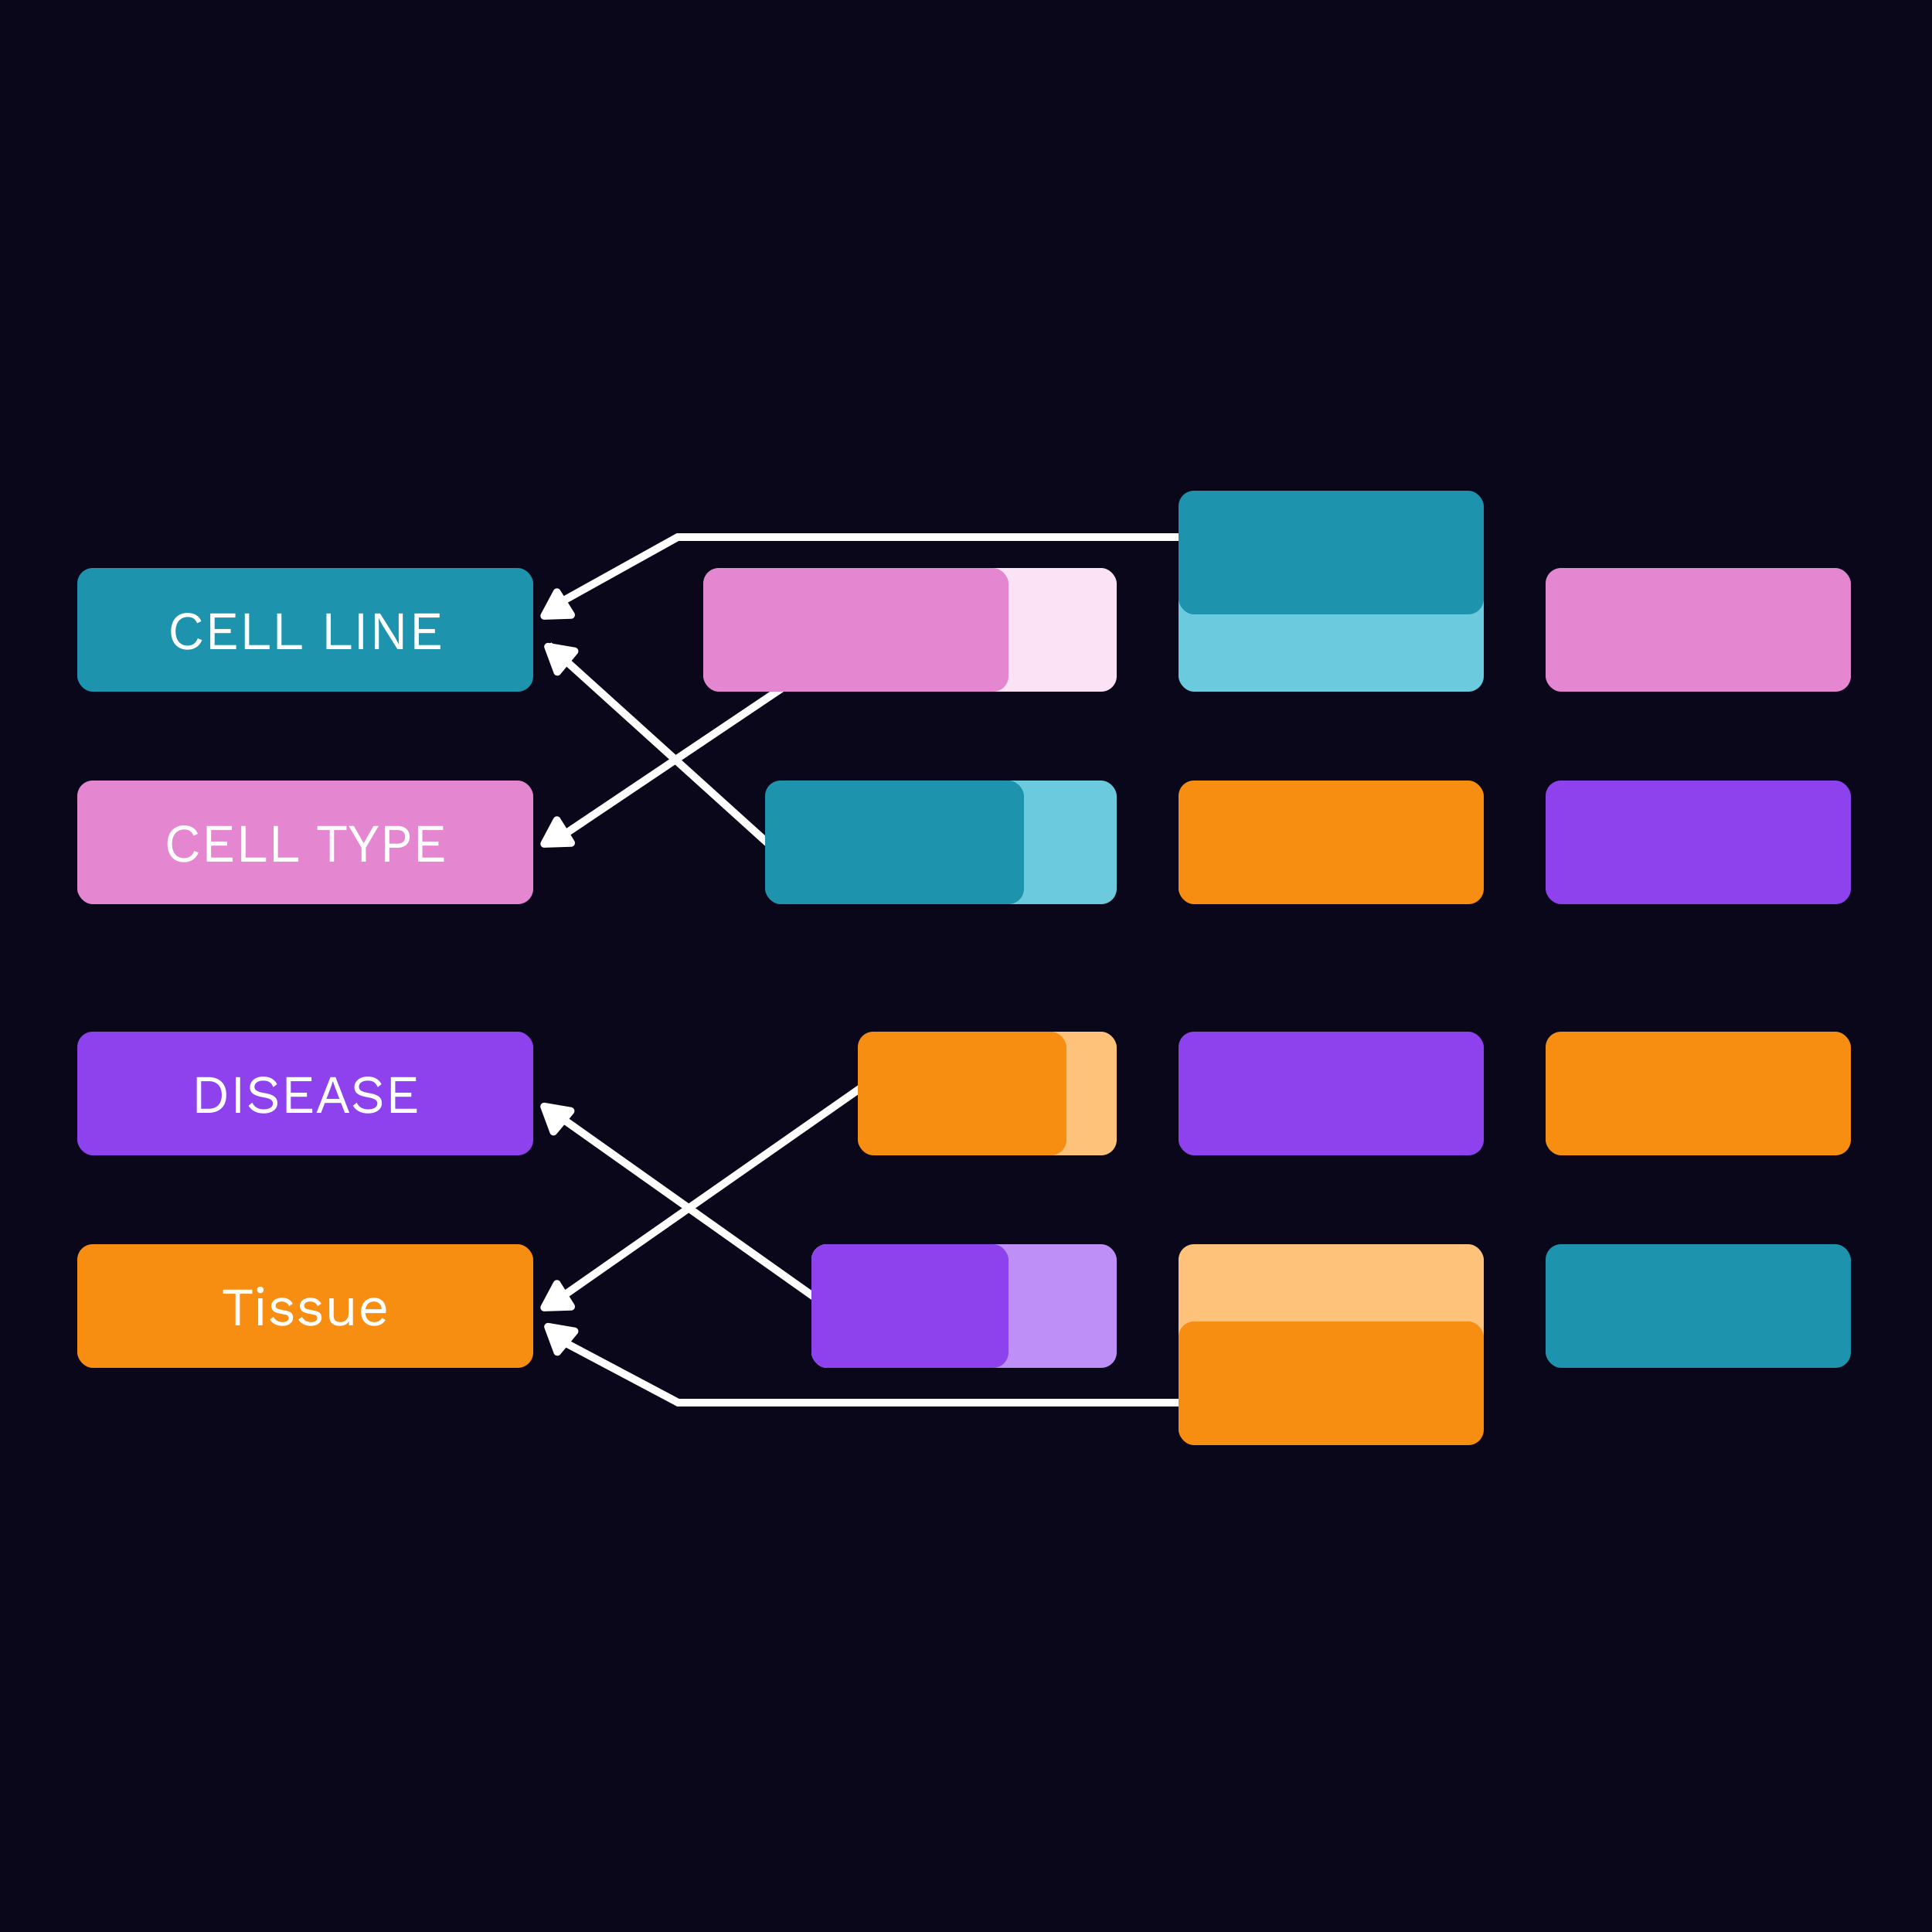
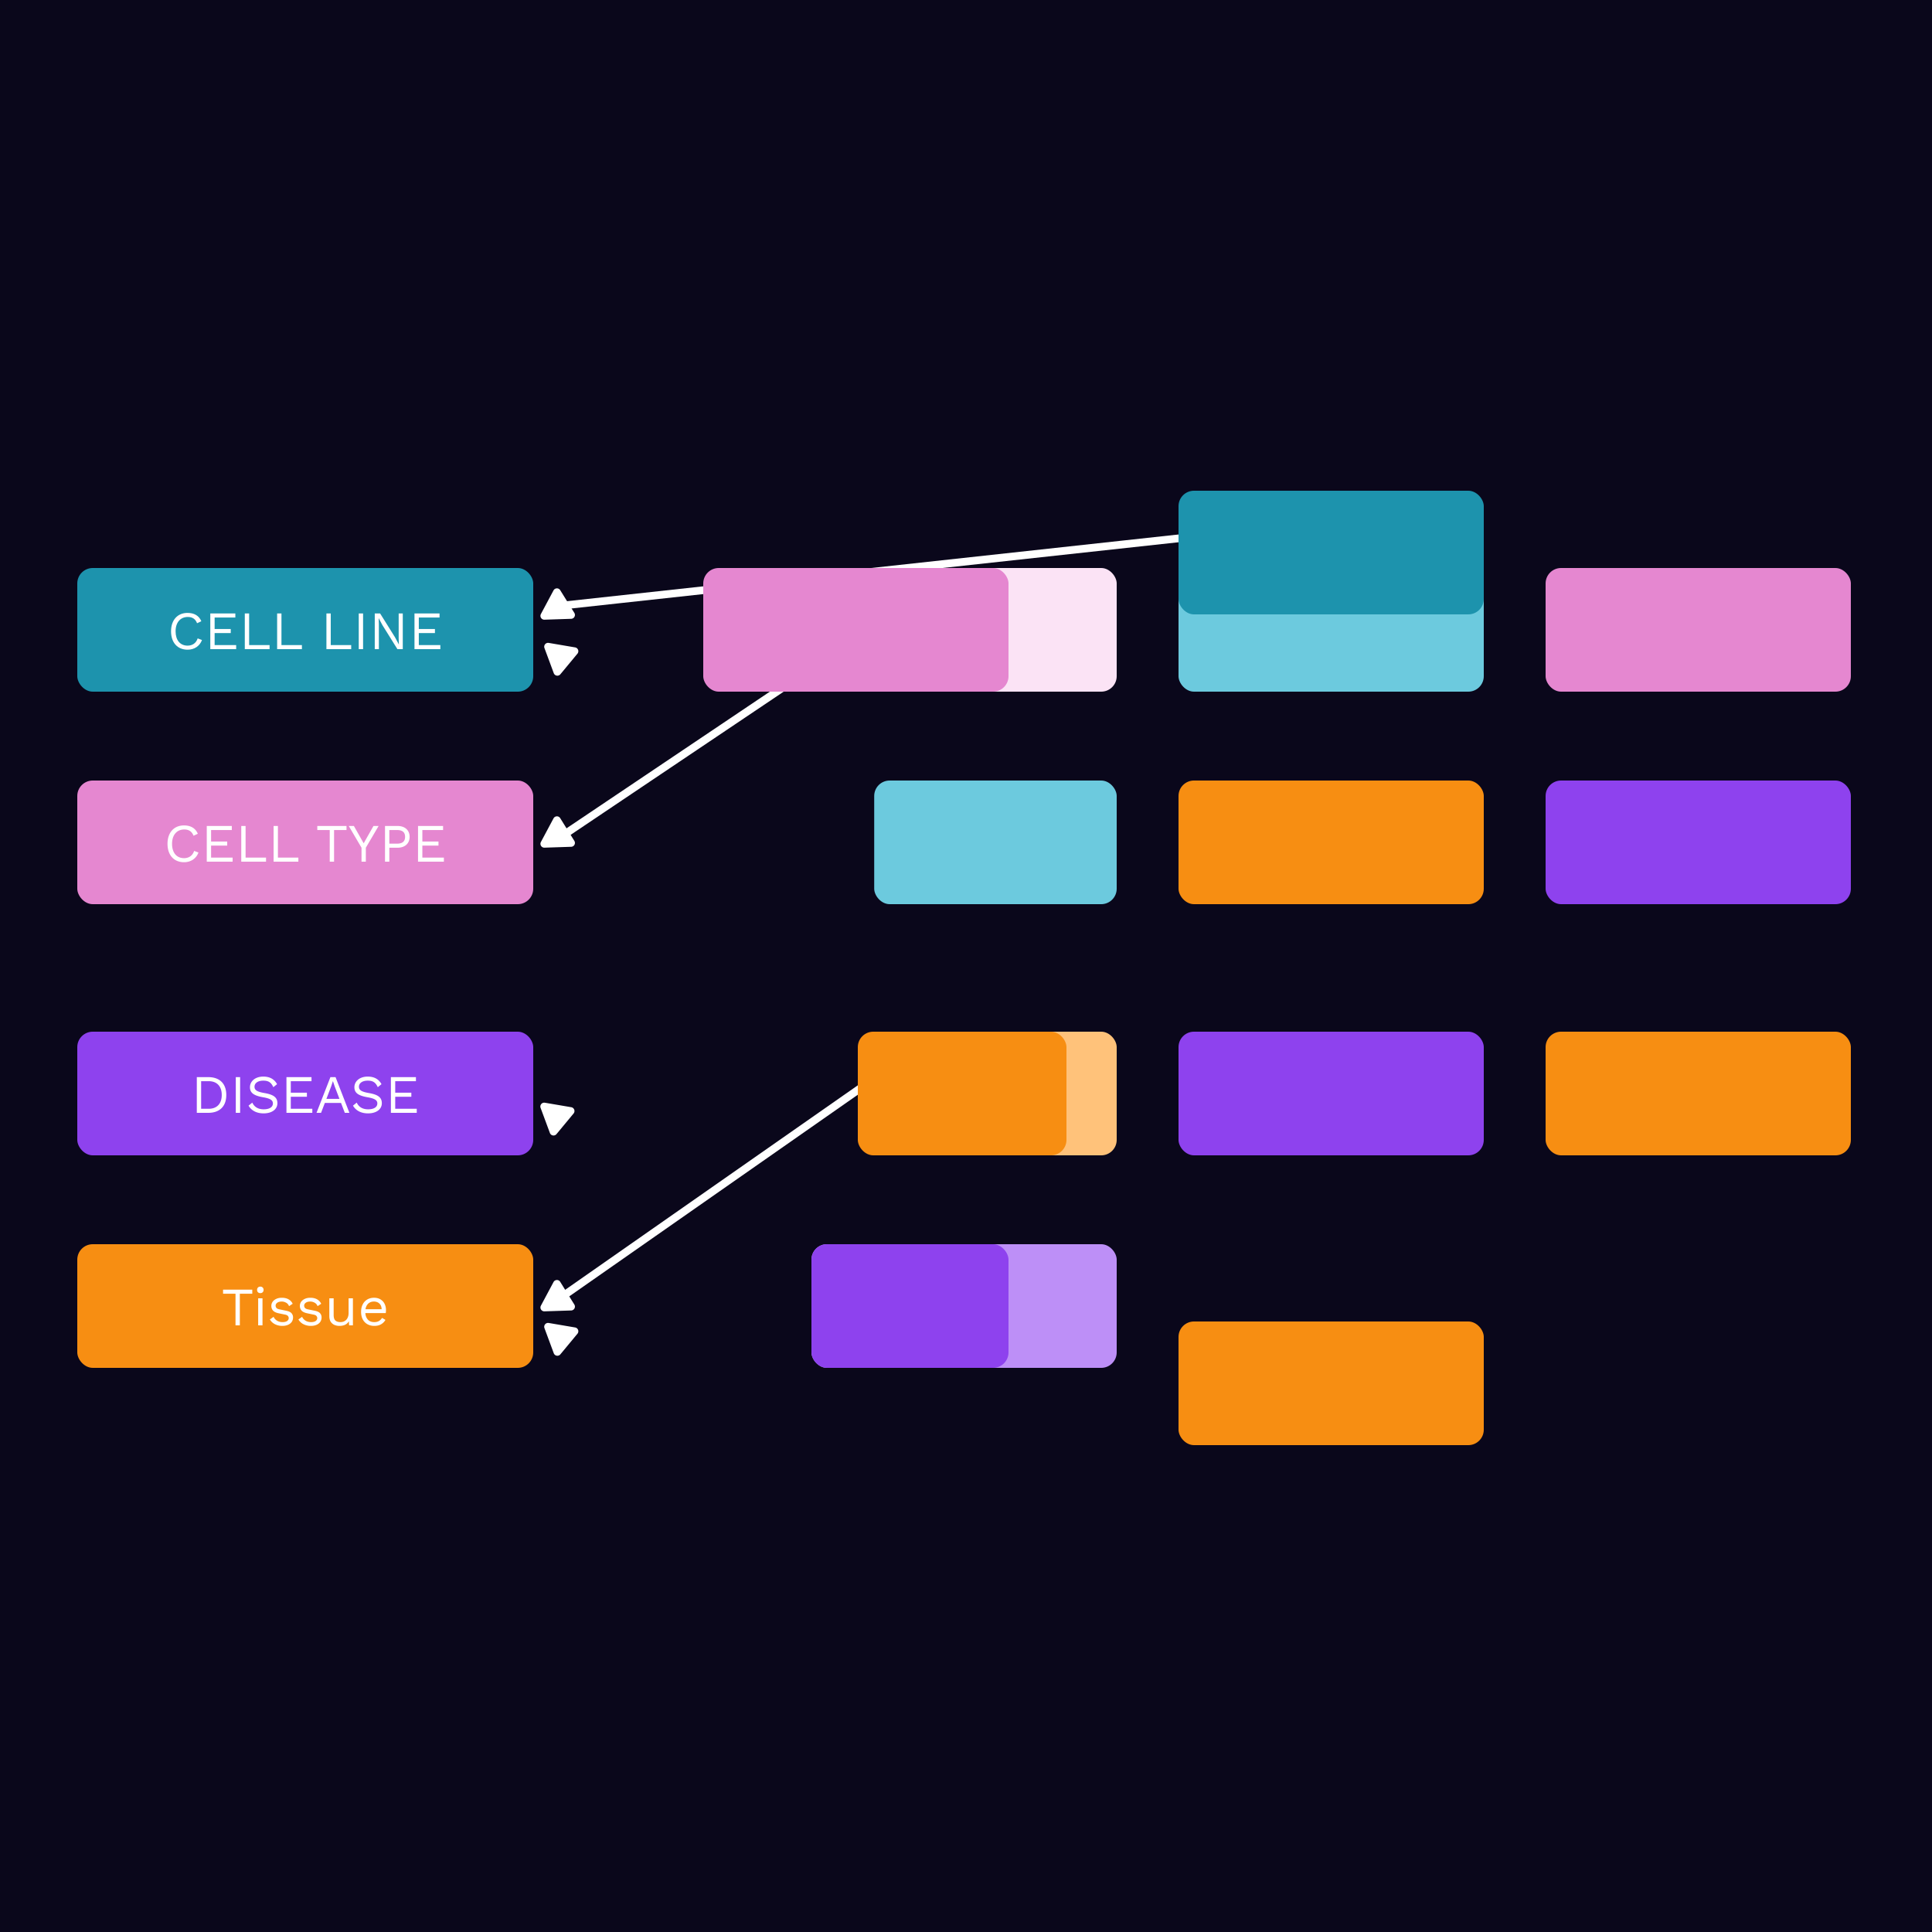
<svg xmlns="http://www.w3.org/2000/svg" xmlns:xlink="http://www.w3.org/1999/xlink" width="500" height="500" fill="none">
  <path fill="#0a071b" d="M0 0h500v500H0z" />
  <g stroke="#fff" stroke-width="2">
-     <path d="M310 363H175.5l-33-17.5M214 338l-72-51" />
    <path d="M225 280l-83 58" />
-     <path d="M308 139H175.383L143 157" stroke-linecap="square" />
-     <path d="M204 223l-62-56" />
+     <path d="M308 139L143 157" stroke-linecap="square" />
    <path d="M204 177l-61 41" />
  </g>
  <rect x="20" y="322" width="118" height="32" rx="4" fill="#f78e12" />
  <rect x="400" y="147" width="79" height="32" rx="4" fill="#e587d0" />
  <rect x="305" y="202" width="79" height="32" rx="4" fill="#f78e12" />
-   <rect x="305" y="322" width="79" height="32" rx="4" fill="#ffc27a" />
  <rect x="20" y="147" width="118" height="32" rx="4" fill="#1d93ad" />
  <path d="M52.276 165.634l-1.12-.42c-.406 1.246-1.372 1.876-2.604 1.876-1.918 0-3.108-1.386-3.108-3.71 0-2.338 1.274-3.71 3.164-3.71 1.232 0 1.988.56 2.394 1.624l1.106-.518c-.588-1.4-1.792-2.156-3.584-2.156-2.576 0-4.256 1.834-4.256 4.76s1.652 4.76 4.284 4.76c1.736 0 3.136-.924 3.724-2.506zm3.27 1.316v-3.108h4.172v-1.05h-4.172v-2.982h5.362v-1.05h-6.482V168h6.692v-1.05h-5.572zm8.928 0v-8.19h-1.12V168h6.412v-1.05h-5.292zm8.367 0v-8.19h-1.12V168h6.412v-1.05h-5.292zm12.756 0v-8.19h-1.12V168h6.412v-1.05h-5.292zm8.367-8.19h-1.12V168h1.12v-9.24zm10.275 0h-1.064v6.524l.056 1.484h-.014l-.994-1.848-3.85-6.16h-1.386V168h1.064v-6.524l-.056-1.484h.014l.98 1.82 3.864 6.188h1.386v-9.24zm4.149 8.19v-3.108h4.172v-1.05h-4.172v-2.982h5.362v-1.05h-6.482V168h6.692v-1.05h-5.572z" fill="#fff" />
  <rect x="20" y="202" width="118" height="32" rx="4" fill="#e587d0" />
  <rect x="20" y="267" width="118" height="32" rx="4" fill="#8e42ee" />
  <rect x="210" y="147" width="79" height="32" rx="4" fill="#fbe3f5" />
  <rect x="229" y="267" width="60" height="32" rx="4" fill="#ffc27a" />
  <rect x="210" y="322" width="79" height="32" rx="4" fill="#bd8ff7" />
  <rect x="305" y="147" width="79" height="32" rx="4" fill="#6ccade" />
  <g fill="#8e42ee">
    <rect x="305" y="267" width="79" height="32" rx="4" />
    <rect x="210" y="322" width="51" height="32" rx="4" />
    <rect x="400" y="202" width="79" height="32" rx="4" />
  </g>
  <g fill="#f78e12">
    <rect x="400" y="267" width="79" height="32" rx="4" />
    <rect x="222" y="267" width="54" height="32" rx="4" />
    <rect x="305" y="342" width="79" height="32" rx="4" />
  </g>
  <rect x="305" y="127" width="79" height="32" rx="4" fill="#1d93ad" />
  <rect x="226.243" y="202" width="62.757" height="32" rx="4" fill="#6ccade" />
  <g fill="#1d93ad">
-     <rect x="198" y="202" width="67" height="32" rx="4" />
-     <rect x="400" y="322" width="79" height="32" rx="4" />
-   </g>
+     </g>
  <path d="M51.36 220.634l-1.12-.42c-.406 1.246-1.372 1.876-2.604 1.876-1.918 0-3.108-1.386-3.108-3.71 0-2.338 1.274-3.71 3.164-3.71 1.232 0 1.988.56 2.394 1.624l1.106-.518c-.588-1.4-1.792-2.156-3.584-2.156-2.576 0-4.256 1.834-4.256 4.76s1.652 4.76 4.284 4.76c1.736 0 3.136-.924 3.724-2.506zm3.27 1.316v-3.108h4.172v-1.05H54.63v-2.982h5.362v-1.05H53.51V223h6.692v-1.05H54.63zm8.928 0v-8.19h-1.12V223h6.412v-1.05h-5.292zm8.367 0v-8.19h-1.12V223h6.412v-1.05h-5.292zm17.749-8.19h-7.56v1.05h3.22V223h1.12v-8.19h3.22v-1.05zm8.309 0h-1.33l-2.534 4.48-2.534-4.48h-1.33l3.304 5.628V223h1.12v-3.612l3.304-5.628zm4.918 0h-3.262V223h1.12v-3.612h2.142c1.862 0 3.108-1.078 3.108-2.814s-1.246-2.814-3.108-2.814zm-.168 4.578h-1.974v-3.528h1.974c1.456 0 2.1.616 2.1 1.764s-.644 1.764-2.1 1.764zm6.571 3.612v-3.108h4.172v-1.05h-4.172v-2.982h5.362v-1.05h-6.482V223h6.692v-1.05h-5.572zm-55.389 56.81h-2.982V288h2.982c2.898 0 4.648-1.652 4.648-4.62s-1.75-4.62-4.648-4.62zm.112 8.19h-1.974v-7.14h1.974c2.114 0 3.36 1.33 3.36 3.57s-1.246 3.57-3.36 3.57zm8.116-8.19h-1.12V288h1.12v-9.24zm5.991-.14c-2.142 0-3.444 1.26-3.444 2.744 0 1.414.896 2.17 3.388 2.604 1.946.336 2.548.798 2.548 1.596 0 .994-.952 1.526-2.38 1.526-1.512 0-2.464-.672-2.954-1.736l-.966.784c.644 1.148 1.932 2.002 3.892 2.002 2.156 0 3.57-1.05 3.57-2.632 0-1.428-.882-2.212-3.36-2.632-1.946-.336-2.562-.77-2.562-1.638 0-.882.812-1.568 2.282-1.568 1.358 0 2.03.476 2.59 1.694l.966-.784c-.714-1.288-1.876-1.96-3.57-1.96zm7.121 8.33v-3.108h4.172v-1.05h-4.172v-2.982h5.362v-1.05h-6.482V288h6.692v-1.05h-5.572zM89.236 288h1.19l-3.584-9.24h-1.33L81.914 288h1.176l.98-2.562h4.186l.98 2.562zm-4.76-3.612l1.26-3.318.406-1.246h.028l.434 1.288 1.246 3.276h-3.374zm10.687-5.768c-2.142 0-3.444 1.26-3.444 2.744 0 1.414.896 2.17 3.388 2.604 1.946.336 2.548.798 2.548 1.596 0 .994-.952 1.526-2.38 1.526-1.512 0-2.464-.672-2.954-1.736l-.966.784c.644 1.148 1.932 2.002 3.892 2.002 2.156 0 3.57-1.05 3.57-2.632 0-1.428-.882-2.212-3.36-2.632-1.946-.336-2.562-.77-2.562-1.638 0-.882.812-1.568 2.282-1.568 1.358 0 2.03.476 2.59 1.694l.966-.784c-.714-1.288-1.876-1.96-3.57-1.96zm7.12 8.33v-3.108h4.172v-1.05h-4.172v-2.982h5.362v-1.05h-6.482V288h6.692v-1.05h-5.572zM65.29 333.76v1.05h-3.22V343h-1.12v-8.19h-3.22v-1.05h7.56zm2.085.896c-.252 0-.457-.075-.616-.224-.149-.159-.224-.364-.224-.616s.075-.453.224-.602c.159-.159.364-.238.616-.238s.453.079.602.238c.159.149.238.35.238.602s-.079.457-.238.616c-.149.149-.35.224-.602.224zm.56 1.344v7h-1.12v-7h1.12zm5.119 7.14a4.17 4.17 0 0 1-1.89-.434 3.11 3.11 0 0 1-1.316-1.232l.952-.686a2.35 2.35 0 0 0 .896 1.008c.401.243.882.364 1.442.364.495 0 .882-.093 1.162-.28.28-.196.42-.448.42-.756 0-.196-.065-.373-.196-.532-.121-.168-.359-.289-.714-.364l-1.68-.35c-.681-.14-1.171-.373-1.47-.7-.289-.327-.434-.733-.434-1.218a1.83 1.83 0 0 1 .322-1.05c.224-.317.537-.569.938-.756.411-.196.891-.294 1.442-.294.691 0 1.274.135 1.75.406s.831.653 1.064 1.148l-.938.616c-.159-.411-.415-.709-.77-.896-.355-.196-.723-.294-1.106-.294-.336 0-.625.047-.868.14a1.27 1.27 0 0 0-.546.392c-.121.159-.182.341-.182.546s.07.397.21.574c.14.168.401.289.784.364l1.75.364c.653.131 1.111.345 1.372.644a1.6 1.6 0 0 1 .392 1.092c0 .439-.117.826-.35 1.162-.233.327-.56.579-.98.756s-.905.266-1.456.266zm7.383 0a4.17 4.17 0 0 1-1.89-.434 3.11 3.11 0 0 1-1.316-1.232l.952-.686a2.35 2.35 0 0 0 .896 1.008c.401.243.882.364 1.442.364.495 0 .882-.093 1.162-.28.28-.196.42-.448.42-.756 0-.196-.065-.373-.196-.532-.121-.168-.359-.289-.714-.364l-1.68-.35c-.681-.14-1.171-.373-1.47-.7-.289-.327-.434-.733-.434-1.218a1.83 1.83 0 0 1 .322-1.05c.224-.317.537-.569.938-.756.411-.196.891-.294 1.442-.294.691 0 1.274.135 1.75.406s.831.653 1.064 1.148l-.938.616c-.159-.411-.415-.709-.77-.896-.355-.196-.723-.294-1.106-.294-.336 0-.625.047-.868.14a1.27 1.27 0 0 0-.546.392c-.121.159-.182.341-.182.546s.07.397.21.574c.14.168.401.289.784.364l1.75.364c.653.131 1.111.345 1.372.644s.392.663.392 1.092c0 .439-.117.826-.35 1.162-.233.327-.56.579-.98.756s-.905.266-1.456.266zm7.397 0c-.448 0-.873-.084-1.274-.252-.392-.168-.714-.439-.966-.812-.243-.383-.364-.877-.364-1.484V336h1.12v4.298c0 .709.154 1.199.462 1.47.308.261.742.392 1.302.392a2.42 2.42 0 0 0 .77-.126c.252-.093.476-.233.672-.42.205-.196.364-.443.476-.742.121-.299.182-.653.182-1.064V336h1.12v7h-.98l-.07-1.064a2.21 2.21 0 0 1-.994.924c-.411.187-.896.28-1.456.28zm9.033 0c-.663 0-1.255-.145-1.778-.434a3.04 3.04 0 0 1-1.204-1.246c-.289-.551-.434-1.204-.434-1.96s.145-1.405.434-1.946a3.04 3.04 0 0 1 1.19-1.26c.504-.289 1.078-.434 1.722-.434.653 0 1.209.14 1.666.42.467.28.821.663 1.064 1.148.243.476.364 1.013.364 1.61l-.014.434-.042.35h-5.656v-.994h5.166l-.574.112c0-.672-.187-1.19-.56-1.554-.364-.364-.845-.546-1.442-.546-.457 0-.854.107-1.19.322-.327.205-.583.509-.77.91-.177.392-.266.868-.266 1.428 0 .551.093 1.027.28 1.428s.448.709.784.924c.345.205.756.308 1.232.308.513 0 .929-.098 1.246-.294.327-.196.588-.462.784-.798l.882.518a2.92 2.92 0 0 1-.686.826 2.97 2.97 0 0 1-.966.546c-.364.121-.775.182-1.232.182z" fill="#fff" />
  <rect x="182" y="147" width="79" height="32" rx="4" fill="#e587d0" />
  <g fill="#fff">
    <use xlink:href="#B" />
    <use xlink:href="#B" y="59" />
    <use xlink:href="#C" />
    <use xlink:href="#C" y="176" />
    <use xlink:href="#B" y="179" />
    <path d="M144.021 293.504a1 1 0 0 1-1.708-.291l-2.408-6.496a1 1 0 0 1 1.106-1.334l6.83 1.163a1 1 0 0 1 .602 1.624l-4.422 5.334z" />
  </g>
  <defs>
    <path id="B" d="M140.9 160.376a1 1 0 0 1-.915-1.471l3.265-6.11a1 1 0 0 1 1.731-.057l3.66 5.883a1 1 0 0 1-.816 1.527l-6.925.228z" />
    <path id="C" d="M145.02 174.504a1 1 0 0 1-1.707-.291l-2.408-6.496a1 1 0 0 1 1.106-1.334l6.829 1.163a1 1 0 0 1 .602 1.624l-4.422 5.334z" />
  </defs>
</svg>